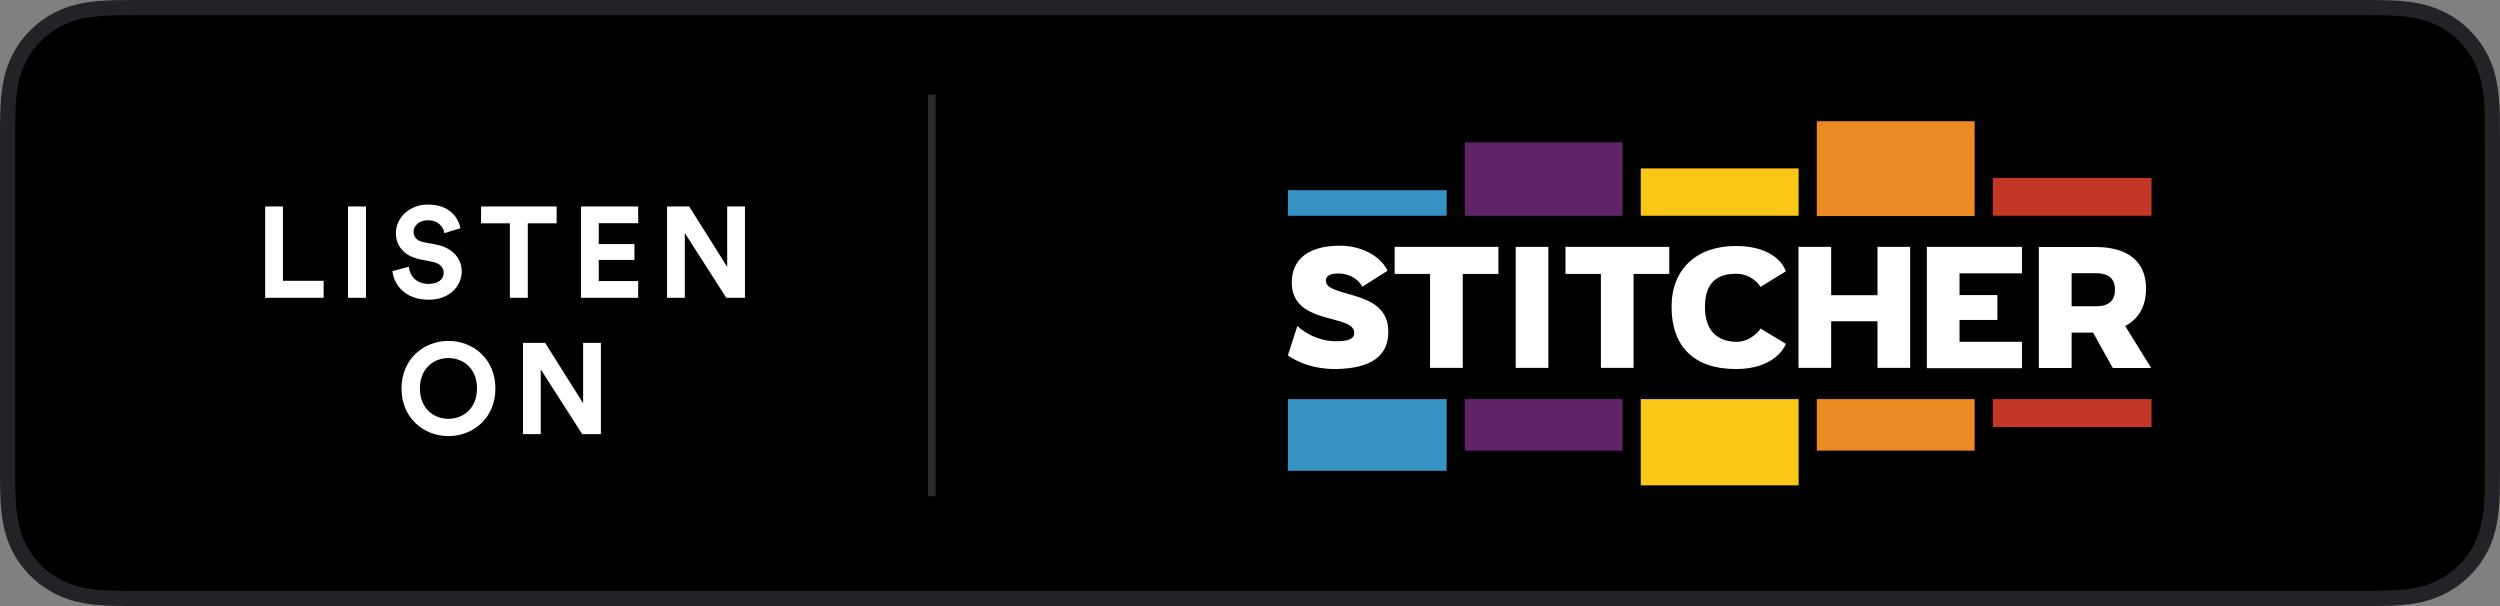
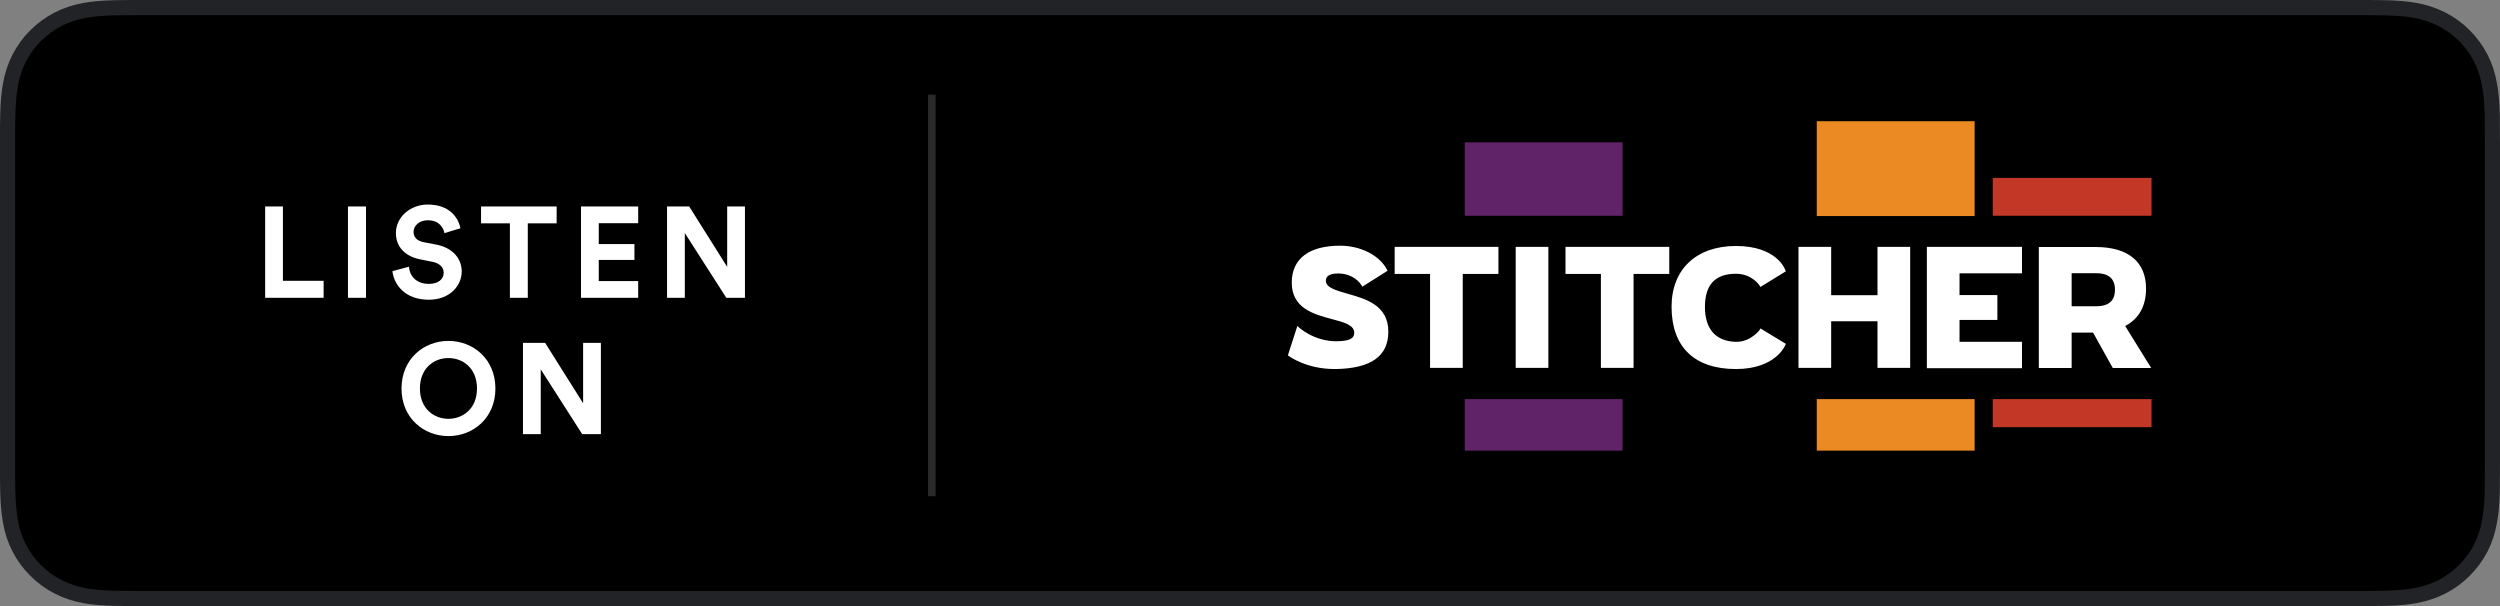
<svg xmlns="http://www.w3.org/2000/svg" width="165px" height="40px" viewBox="0 0 165 40" version="1.1">
  <rect x="0" y="0" width="165" height="40" fill="#808080" stroke="none" />
  <title>spotify-podcast-badge-blk-grn-165x40 copy 2</title>
  <g id="Page-1" stroke="none" stroke-width="1" fill="none" fill-rule="evenodd">
    <g id="spotify-podcast-badge-blk-grn-165x40-copy-2" transform="translate(0.5, 0.5)">
      <path d="M154.962,0 L9.043,0 C8.737,0 8.602,0 8.433,0 C8.259,0.001 8.102,0.001 7.95,0.002 C7.811,0.003 7.811,0.003 7.671,0.005 C7.552,0.006 7.454,0.008 7.235,0.011 C7.136,0.013 7.136,0.013 7.04,0.014 C6.275,0.034 5.676,0.082 5.108,0.184 C4.474,0.295 3.9,0.483 3.347,0.764 C2.795,1.046 2.29,1.414 1.851,1.853 C1.414,2.285 1.048,2.789 0.765,3.346 C0.486,3.892 0.299,4.466 0.186,5.111 C0.084,5.674 0.035,6.269 0.015,7.039 C0.011,7.171 0.008,7.308 0.006,7.49 C0.005,7.572 0.005,7.572 0.004,7.654 C0.002,7.802 0.002,7.802 0,7.944 C0,8.488 0,8.488 0,9.036 L0,29.965 C0,30.404 0,30.404 0,30.839 C0,30.949 0,30.949 0,31.051 C0.002,31.202 0.002,31.202 0.004,31.351 C0.005,31.431 0.005,31.431 0.006,31.511 C0.008,31.693 0.011,31.83 0.015,31.968 C0.035,32.735 0.084,33.33 0.187,33.897 C0.299,34.54 0.486,35.116 0.766,35.66 C1.048,36.215 1.415,36.718 1.854,37.149 C2.289,37.587 2.793,37.954 3.347,38.235 C3.893,38.514 4.464,38.702 5.11,38.818 C5.669,38.919 6.254,38.966 7.039,38.987 C7.358,38.994 7.656,38.998 7.95,38.998 C8.102,38.999 8.259,38.999 8.433,39 C8.602,39 8.737,39 9.043,39 L154.962,39 C155.233,39 155.354,39 155.504,39 C155.703,38.999 155.879,38.999 156.047,38.998 C156.34,38.998 156.648,38.994 156.956,38.987 C157.747,38.966 158.329,38.919 158.883,38.818 C159.529,38.702 160.102,38.515 160.655,38.234 C161.208,37.953 161.711,37.587 162.149,37.145 C162.581,36.719 162.949,36.216 163.237,35.661 C163.516,35.11 163.703,34.532 163.811,33.891 C163.913,33.344 163.96,32.787 163.988,31.974 C163.99,31.831 163.991,31.683 163.992,31.516 C163.992,31.389 163.992,31.289 163.992,31.048 C163.995,30.94 163.995,30.94 163.996,30.832 C164,30.593 164,30.402 164,29.965 L164,9.036 C164,8.492 164,8.252 163.992,7.944 C163.992,7.714 163.992,7.613 163.992,7.485 C163.991,7.318 163.99,7.17 163.989,7.041 C163.96,6.217 163.913,5.66 163.81,5.105 C163.703,4.474 163.516,3.898 163.239,3.347 C162.95,2.788 162.583,2.283 162.147,1.85 C161.711,1.414 161.206,1.046 160.657,0.765 C160.095,0.483 159.52,0.295 158.883,0.183 C158.322,0.082 157.725,0.033 156.962,0.014 C156.874,0.013 156.874,0.013 156.786,0.012 C156.644,0.009 156.644,0.009 156.501,0.007 C156.327,0.004 156.181,0.003 156.045,0.002 C155.88,0.001 155.706,0 155.509,0 C155.235,0 155.235,0 154.962,0 Z" id="Path" stroke="#222326" fill="#000000" fill-rule="nonzero" />
      <g id="stitcher-logo-vector" transform="translate(84.5, 7.5)" fill-rule="nonzero">
        <path d="M34.907,0 L45.326,0 L45.326,6.259 L34.907,6.259 L34.907,0 Z M34.907,18.341 L45.326,18.341 L45.326,21.742 L34.907,21.742 L34.907,18.341 Z" id="Shape" fill="#EB8A23" />
-         <path d="M23.29,3.115 L33.71,3.115 L33.71,6.24 L23.29,6.24 L23.29,3.115 Z M23.29,18.341 L33.71,18.341 L33.71,24.031 L23.29,24.031 L23.29,18.341 Z" id="Shape" fill="#FAC617" />
        <path d="M11.674,1.396 L22.093,1.396 L22.093,6.24 L11.674,6.24 L11.674,1.396 Z M11.674,18.341 L22.093,18.341 L22.093,21.742 L11.674,21.742 L11.674,18.341 Z" id="Shape" fill="#612368" />
-         <path d="M0.009,4.55 L10.477,4.55 L10.477,6.24 L0,6.24 L0,4.55 L0.009,4.55 Z M0.009,18.341 L10.477,18.341 L10.477,23.072 L0,23.072 L0,18.341 L0.009,18.341 Z" id="Shape" fill="#3792C4" />
        <path d="M46.523,3.742 L57,3.742 L57,6.24 L46.523,6.24 L46.523,3.742 Z M46.523,18.341 L57,18.341 L57,20.194 L46.523,20.194 L46.523,18.341 Z" id="Shape" fill="#C33727" />
        <path d="M29.569,16.356 C26.824,16.356 25.323,14.894 25.323,12.243 C25.323,9.774 26.957,8.235 29.569,8.235 C32.276,8.235 32.817,9.774 32.836,9.84 L32.865,9.907 L31.183,10.942 L31.145,10.866 C31.145,10.857 30.642,10.068 29.578,10.068 C28.201,10.068 27.526,10.79 27.526,12.262 C27.526,13.725 28.248,14.533 29.578,14.561 L29.607,14.561 C30.566,14.561 31.155,13.763 31.155,13.744 L31.193,13.678 L32.865,14.694 L32.836,14.761 C32.817,14.808 32.2,16.356 29.569,16.356 Z M42.173,16.28 L42.173,8.292 L48.451,8.292 L48.451,10.04 L44.329,10.04 L44.329,11.474 L46.827,11.474 L46.827,13.117 L44.329,13.117 L44.329,14.561 L48.451,14.561 L48.451,16.299 L42.173,16.299 L42.173,16.28 L42.173,16.28 Z M38.915,16.28 L38.915,13.203 L35.857,13.203 L35.857,16.28 L33.7,16.28 L33.7,8.292 L35.857,8.292 L35.857,11.484 L38.915,11.484 L38.915,8.292 L41.071,8.292 L41.071,16.28 L38.915,16.28 Z M20.659,16.28 L20.659,10.078 L18.322,10.078 L18.322,8.292 L25.171,8.292 L25.171,10.078 L22.815,10.078 L22.815,16.28 L20.659,16.28 Z M15.036,16.28 L15.036,8.292 L17.192,8.292 L17.192,16.28 L15.036,16.28 Z M55.262,13.516 C56.183,13.032 56.639,12.186 56.639,11.047 C56.639,9.27 55.452,8.302 53.305,8.302 L49.563,8.302 L49.563,16.29 L51.728,16.29 L51.728,13.953 L53.144,13.953 L54.445,16.29 L56.981,16.29 L55.262,13.516 Z M53.315,12.215 L51.728,12.215 L51.728,10.03 L53.315,10.03 C54.169,10.03 54.587,10.382 54.587,11.123 C54.587,11.864 54.169,12.215 53.315,12.215 Z M3.077,16.356 C1.235,16.356 0.104,15.53 0.057,15.492 L0,15.454 L0.627,13.507 L0.722,13.602 C0.731,13.611 1.71,14.523 3.191,14.523 C4.246,14.523 4.379,14.238 4.379,13.963 C4.379,13.45 3.695,13.269 2.907,13.06 C1.719,12.747 0.256,12.348 0.256,10.657 C0.256,9.08 1.387,8.216 3.448,8.216 C4.816,8.216 6.06,8.862 6.544,9.802 L6.582,9.869 L4.911,10.923 L4.873,10.847 C4.559,10.344 3.97,10.049 3.324,10.049 C2.508,10.049 2.508,10.42 2.508,10.534 C2.508,10.98 3.163,11.161 3.913,11.379 C5.12,11.721 6.63,12.129 6.63,13.887 C6.63,15.501 5.5,16.309 3.191,16.356 C3.163,16.356 3.115,16.356 3.077,16.356 Z M9.384,16.28 L9.384,10.078 L7.048,10.078 L7.048,8.292 L13.896,8.292 L13.896,10.078 L11.541,10.078 L11.541,16.28 L9.384,16.28 Z" id="Shape" fill="#FFFFFF" />
      </g>
      <path d="M20.859,19.154 L17,19.154 L17,13.127 L18.173,13.127 L18.173,18.032 L20.859,18.032 L20.859,19.154 Z M23.656,19.154 L22.466,19.154 L22.466,13.127 L23.656,13.127 L23.656,19.154 Z M29.888,14.564 L28.834,14.887 C28.774,14.556 28.502,14.037 27.737,14.037 C27.168,14.037 26.794,14.402 26.794,14.802 C26.794,15.133 27.006,15.397 27.448,15.482 L28.29,15.643 C29.386,15.856 29.973,16.57 29.973,17.42 C29.973,18.346 29.199,19.282 27.797,19.282 C26.199,19.282 25.493,18.253 25.4,17.395 L26.488,17.105 C26.539,17.701 26.955,18.236 27.805,18.236 C28.434,18.236 28.783,17.922 28.783,17.497 C28.783,17.148 28.519,16.876 28.052,16.782 L27.21,16.613 C26.25,16.417 25.629,15.796 25.629,14.887 C25.629,13.816 26.59,13 27.729,13 C29.191,13 29.752,13.884 29.888,14.564 Z M36.238,14.241 L34.334,14.241 L34.334,19.154 L33.153,19.154 L33.153,14.241 L31.249,14.241 L31.249,13.127 L36.238,13.127 L36.238,14.241 Z M41.62,19.154 L37.846,19.154 L37.846,13.127 L41.62,13.127 L41.62,14.232 L39.019,14.232 L39.019,15.61 L41.373,15.61 L41.373,16.655 L39.019,16.655 L39.019,18.049 L41.62,18.049 L41.62,19.154 Z M48.667,19.154 L47.435,19.154 L44.698,14.879 L44.698,19.154 L43.525,19.154 L43.525,13.127 L44.987,13.127 L47.494,17.114 L47.494,13.127 L48.667,13.127 L48.667,19.154 Z" id="LISTEN-ON" fill="#FFFFFF" fill-rule="nonzero" />
      <path d="M29.094,22 C30.735,22 32.197,23.198 32.197,25.145 C32.197,27.083 30.735,28.282 29.094,28.282 C27.462,28.282 26,27.083 26,25.145 C26,23.198 27.462,22 29.094,22 Z M35.478,22.128 L37.986,26.114 L37.986,22.128 L39.159,22.128 L39.159,28.154 L37.926,28.154 L35.189,23.878 L35.189,28.154 L34.016,28.154 L34.016,22.128 L35.478,22.128 Z M29.094,23.131 C28.168,23.131 27.215,23.776 27.215,25.137 C27.215,26.497 28.168,27.142 29.094,27.142 C30.029,27.142 30.981,26.497 30.981,25.137 C30.981,23.776 30.029,23.131 29.094,23.131 Z" id="LISTEN-ON-path-3" fill="#FFFFFF" fill-rule="nonzero" />
      <line x1="61" y1="6" x2="61" y2="32" id="Line" stroke="#2A2A2A" stroke-width="0.5" stroke-linecap="square" />
    </g>
  </g>
</svg>